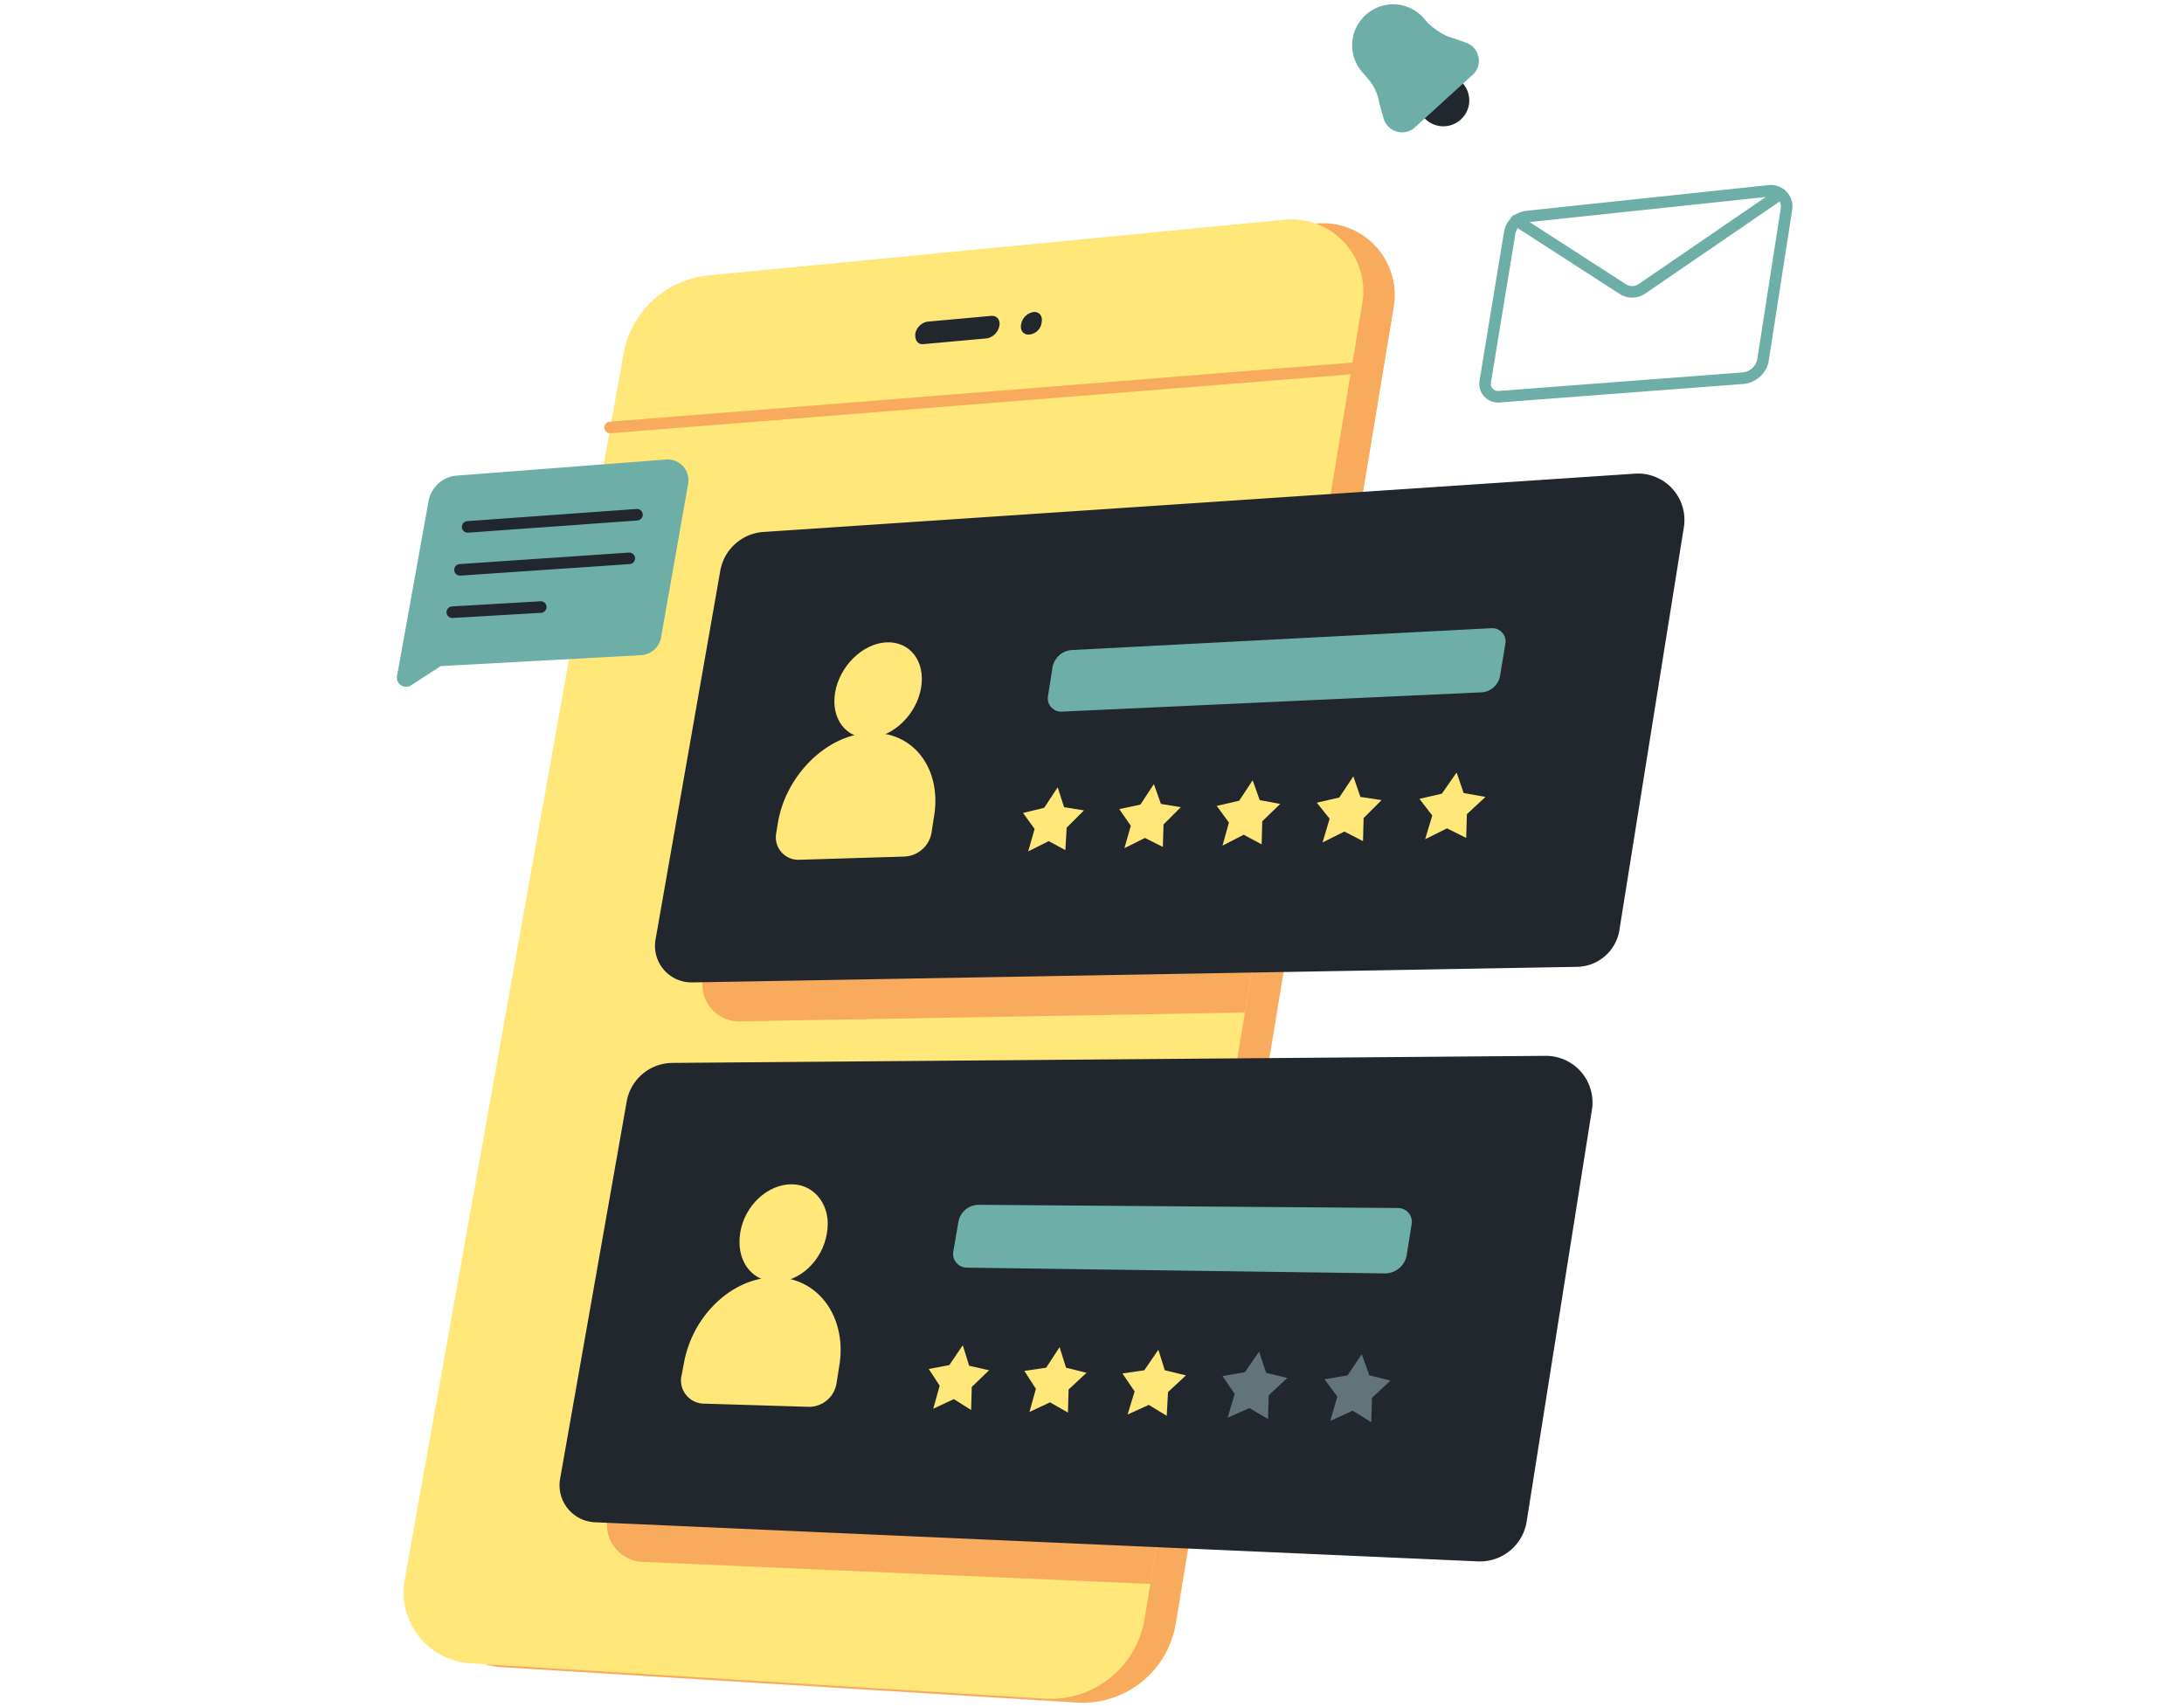
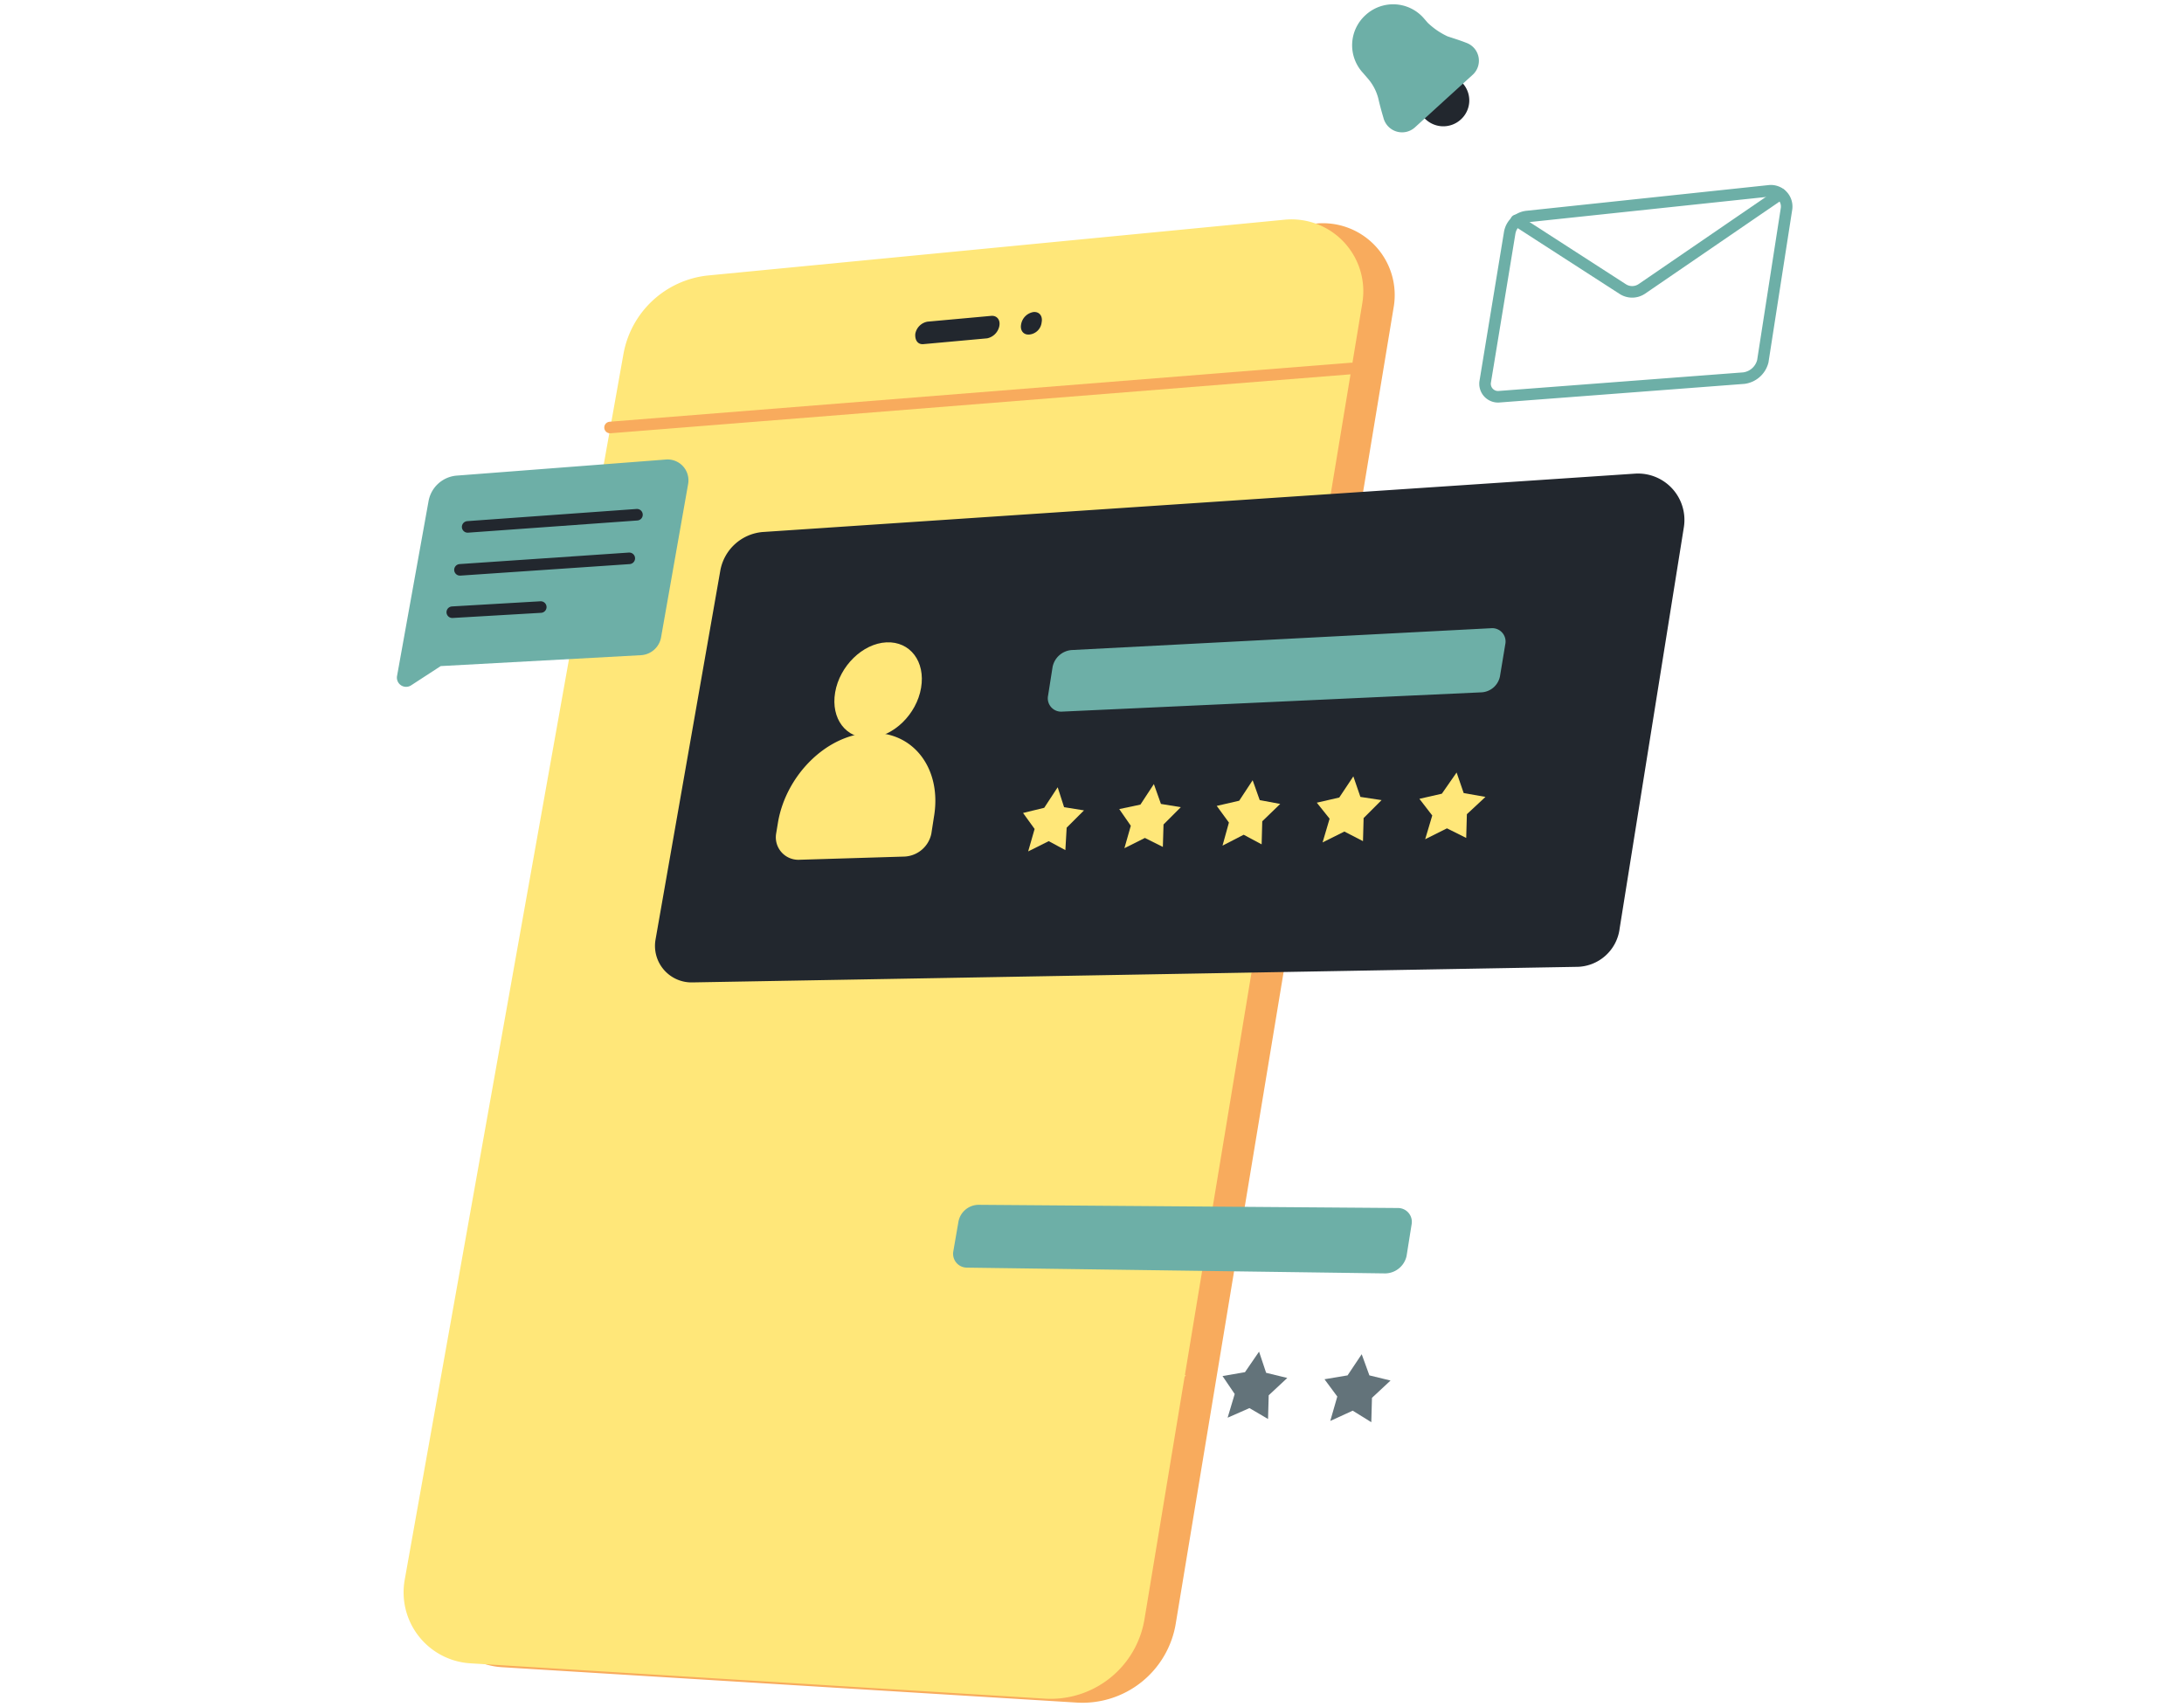
<svg xmlns="http://www.w3.org/2000/svg" viewBox="0 0 491.3 384">
  <defs>
    <style>.cls-1,.cls-5,.cls-7,.cls-9{fill:none;}.cls-2{fill:#f8ab5d;}.cls-3{fill:#ffe779;}.cls-4{clip-path:url(#clip-path);}.cls-5{stroke:#f8ab5d;}.cls-5,.cls-7,.cls-9{stroke-linecap:round;stroke-linejoin:round;stroke-width:2.6px;}.cls-6{fill:#22272e;}.cls-7{stroke:#6dafa7;}.cls-8{fill:#6dafa7;}.cls-9{stroke:#22272e;}.cls-10{fill:#63737a;}</style>
    <clipPath id="clip-path">
-       <path class="cls-1" d="M235.05,382.12l-129.13-7.94a16,16,0,0,1-14.86-18.9l49.2-275.71a21.59,21.59,0,0,1,19-17.6L289,49.42a16.16,16.16,0,0,1,17.46,18.76l-49,296.05A21.39,21.39,0,0,1,235.05,382.12Z" />
-     </clipPath>
+       </clipPath>
  </defs>
  <g id="Isolation_Mode" data-name="Isolation Mode">
    <path class="cls-2" d="M242.12,383,113,375.05a16,16,0,0,1-14.86-18.9l49.2-275.71a21.59,21.59,0,0,1,19-17.6l129.7-12.55A16.15,16.15,0,0,1,313.53,69l-49,296A21.27,21.27,0,0,1,242.12,383Z" />
    <path class="cls-3" d="M235.05,382.12l-129.13-7.94a16,16,0,0,1-14.86-18.9l49.2-275.71a21.59,21.59,0,0,1,19-17.6L289,49.42a16.16,16.16,0,0,1,17.46,18.76l-49,296.05A21.39,21.39,0,0,1,235.05,382.12Z" />
    <g class="cls-4">
      <path class="cls-2" d="M365.18,226.3l-198.81,3.46a8.21,8.21,0,0,1-8.22-9.66l14.57-83a10.59,10.59,0,0,1,9.52-8.66l196.21-13.13a10.44,10.44,0,0,1,11,12.12L375,217.64A9.73,9.73,0,0,1,365.18,226.3Z" />
    </g>
    <g class="cls-4">
      <path class="cls-2" d="M343.25,360l-198.81-8.65a8.35,8.35,0,0,1-7.79-9.67l15-85a10.5,10.5,0,0,1,10.24-8.65l196.5-1.59a10.49,10.49,0,0,1,10.39,12.12l-14.72,92.77A10.47,10.47,0,0,1,343.25,360Z" />
    </g>
    <line class="cls-5" x1="137.23" y1="96.17" x2="304.01" y2="82.89" />
    <path class="cls-6" d="M222.06,76.11l-14.28,1.3c-1.3.15-2-.86-1.88-2.31h0a3.39,3.39,0,0,1,2.74-2.74l14.29-1.3c1.3-.14,2.16.87,1.87,2.31h0A3.54,3.54,0,0,1,222.06,76.11Z" />
    <path class="cls-6" d="M231.58,75.25h0c-1.3.14-2.16-.87-1.87-2.31h0a3.37,3.37,0,0,1,2.74-2.74h0c1.3-.15,2.16.86,1.87,2.31h0A3.06,3.06,0,0,1,231.58,75.25Z" />
    <path class="cls-7" d="M392.3,85.06l-55,4.18a2.92,2.92,0,0,1-3.18-3.46l5.48-33.33a4.44,4.44,0,0,1,4-3.75l54.39-5.77a3.55,3.55,0,0,1,3.9,4l-5.34,34.34A5.08,5.08,0,0,1,392.3,85.06Z" />
    <path class="cls-7" d="M341.09,49.57,365,65a3.9,3.9,0,0,0,4.32,0l31.17-21.35" />
    <path class="cls-8" d="M144.3,147.38l-45.16,2.46-6.64,4.32A2.07,2.07,0,0,1,89.33,152l7.07-39.24a7,7,0,0,1,6.35-5.77l47-3.61a4.69,4.69,0,0,1,5.05,5.48l-6.06,34.34A4.88,4.88,0,0,1,144.3,147.38Z" />
    <line class="cls-9" x1="105.2" y1="118.53" x2="143.29" y2="115.79" />
    <line class="cls-9" x1="103.47" y1="128.19" x2="141.56" y2="125.6" />
    <line class="cls-9" x1="101.74" y1="137.72" x2="121.65" y2="136.56" />
    <path class="cls-6" d="M354.5,217.5,155.7,221a8.22,8.22,0,0,1-8.23-9.66l14.57-83a10.59,10.59,0,0,1,9.53-8.66l196.21-13.13a10.44,10.44,0,0,1,11,12.12l-14.43,90.17A9.83,9.83,0,0,1,354.5,217.5Z" />
    <path class="cls-3" d="M207.2,154.74c-1,5.92-6.2,11-11.54,11.25s-8.8-4.32-7.79-10.24,6.2-11,11.54-11.25S208.21,148.83,207.2,154.74Z" />
    <path class="cls-3" d="M203.45,192.69l-23.66.72a5.06,5.06,0,0,1-5.19-5.92l.43-2.6c1.87-10.67,11.11-19.76,20.77-20h0c9.67-.43,16.16,8.08,14.29,18.9l-.58,3.75A6.47,6.47,0,0,1,203.45,192.69Z" />
    <path class="cls-8" d="M333.15,155.75l-94.21,4.33a3,3,0,0,1-3.17-3.61l1-6.35a4.74,4.74,0,0,1,4.33-3.89l94.35-4.91a3,3,0,0,1,3.17,3.61l-1.15,6.93A4.48,4.48,0,0,1,333.15,155.75Z" />
    <polygon class="cls-3" points="237.93 177.1 239.37 181.58 243.85 182.3 239.95 186.19 239.66 191.24 235.91 189.22 231.29 191.53 232.74 186.48 230.14 182.88 234.9 181.72 237.93 177.1" />
    <polygon class="cls-3" points="259.57 176.38 261.16 180.85 265.63 181.58 261.74 185.47 261.59 190.52 257.55 188.5 252.94 190.81 254.38 185.76 251.78 182.01 256.54 181 259.57 176.38" />
    <polygon class="cls-3" points="281.79 175.52 283.38 179.99 287.99 180.85 283.95 184.75 283.81 189.94 279.77 187.78 275.01 190.23 276.45 185.04 273.71 181.29 278.76 180.13 281.79 175.52" />
    <polygon class="cls-3" points="304.44 174.65 306.03 179.27 310.79 179.99 306.75 184.03 306.61 189.22 302.42 187.06 297.52 189.51 299.1 184.17 296.22 180.57 301.27 179.41 304.44 174.65" />
    <polygon class="cls-3" points="327.67 173.78 329.26 178.4 334.16 179.27 329.98 183.16 329.83 188.5 325.5 186.34 320.6 188.79 322.19 183.45 319.3 179.7 324.35 178.55 327.67 173.78" />
-     <path class="cls-6" d="M332.43,351.24l-198.66-8.8a8.33,8.33,0,0,1-7.79-9.67l15-85a10.51,10.51,0,0,1,10.24-8.66l196.5-1.59a10.48,10.48,0,0,1,10.39,12.12L343.4,342.44A10.62,10.62,0,0,1,332.43,351.24Z" />
    <path class="cls-3" d="M186,277.52c-1,6.06-6.2,11-11.68,10.82s-8.8-5-7.79-11.11,6.2-10.82,11.54-10.82S187.15,271.46,186,277.52Z" />
    <path class="cls-3" d="M181.81,316.47l-23.66-.72a5.22,5.22,0,0,1-4.91-5.92l.58-3c1.88-11,11.11-19.63,20.78-19.48h0c9.66.14,16.15,9.23,14.13,20.34l-.57,3.61A6.27,6.27,0,0,1,181.81,316.47Z" />
    <path class="cls-8" d="M311.66,286.46l-94.22-1.3a3.11,3.11,0,0,1-3-3.6l1.15-6.64a4.64,4.64,0,0,1,4.62-3.89l94.35.72a3.11,3.11,0,0,1,3,3.6l-1.15,7.22A5,5,0,0,1,311.66,286.46Z" />
    <polygon class="cls-3" points="216.58 302.62 218.02 307.24 222.49 308.25 218.6 312 218.46 317.19 214.56 314.74 209.94 316.9 211.38 311.71 208.93 307.96 213.55 307.09 216.58 302.62" />
-     <polygon class="cls-3" points="238.36 303.05 239.81 307.67 244.42 308.82 240.38 312.58 240.24 317.77 236.2 315.46 231.58 317.63 233.03 312.43 230.43 308.39 235.34 307.67 238.36 303.05" />
    <polygon class="cls-3" points="260.58 303.63 262.02 308.25 266.79 309.4 262.75 313.15 262.46 318.49 258.42 316.04 253.66 318.2 255.24 313.01 252.5 308.97 257.41 308.25 260.58 303.63" />
    <polygon class="cls-10" points="283.23 304.06 284.82 308.82 289.58 309.98 285.4 313.88 285.25 319.21 281.07 316.76 276.16 318.92 277.75 313.59 275.01 309.55 280.06 308.68 283.23 304.06" />
    <polygon class="cls-10" points="306.32 304.64 308.05 309.4 312.81 310.56 308.63 314.45 308.48 319.93 304.3 317.34 299.25 319.65 300.83 314.16 297.95 310.27 303.14 309.4 306.32 304.64" />
    <path class="cls-6" d="M329,18.69a5.82,5.82,0,1,0-.43,8.23A5.77,5.77,0,0,0,329,18.69Z" />
    <path class="cls-8" d="M321.18,5.13l-1-1.15a9.15,9.15,0,0,0-13-.58h0a9.14,9.14,0,0,0-.57,13l1,1.16a11,11,0,0,1,2.45,4.61c.29,1.3.72,2.89,1.15,4.33a4.32,4.32,0,0,0,7.07,2.17l6.49-5.92,6.5-5.91a4.28,4.28,0,0,0-1.45-7.22c-1.44-.57-2.88-1-4.18-1.44A16.38,16.38,0,0,1,321.18,5.13Z" />
  </g>
</svg>